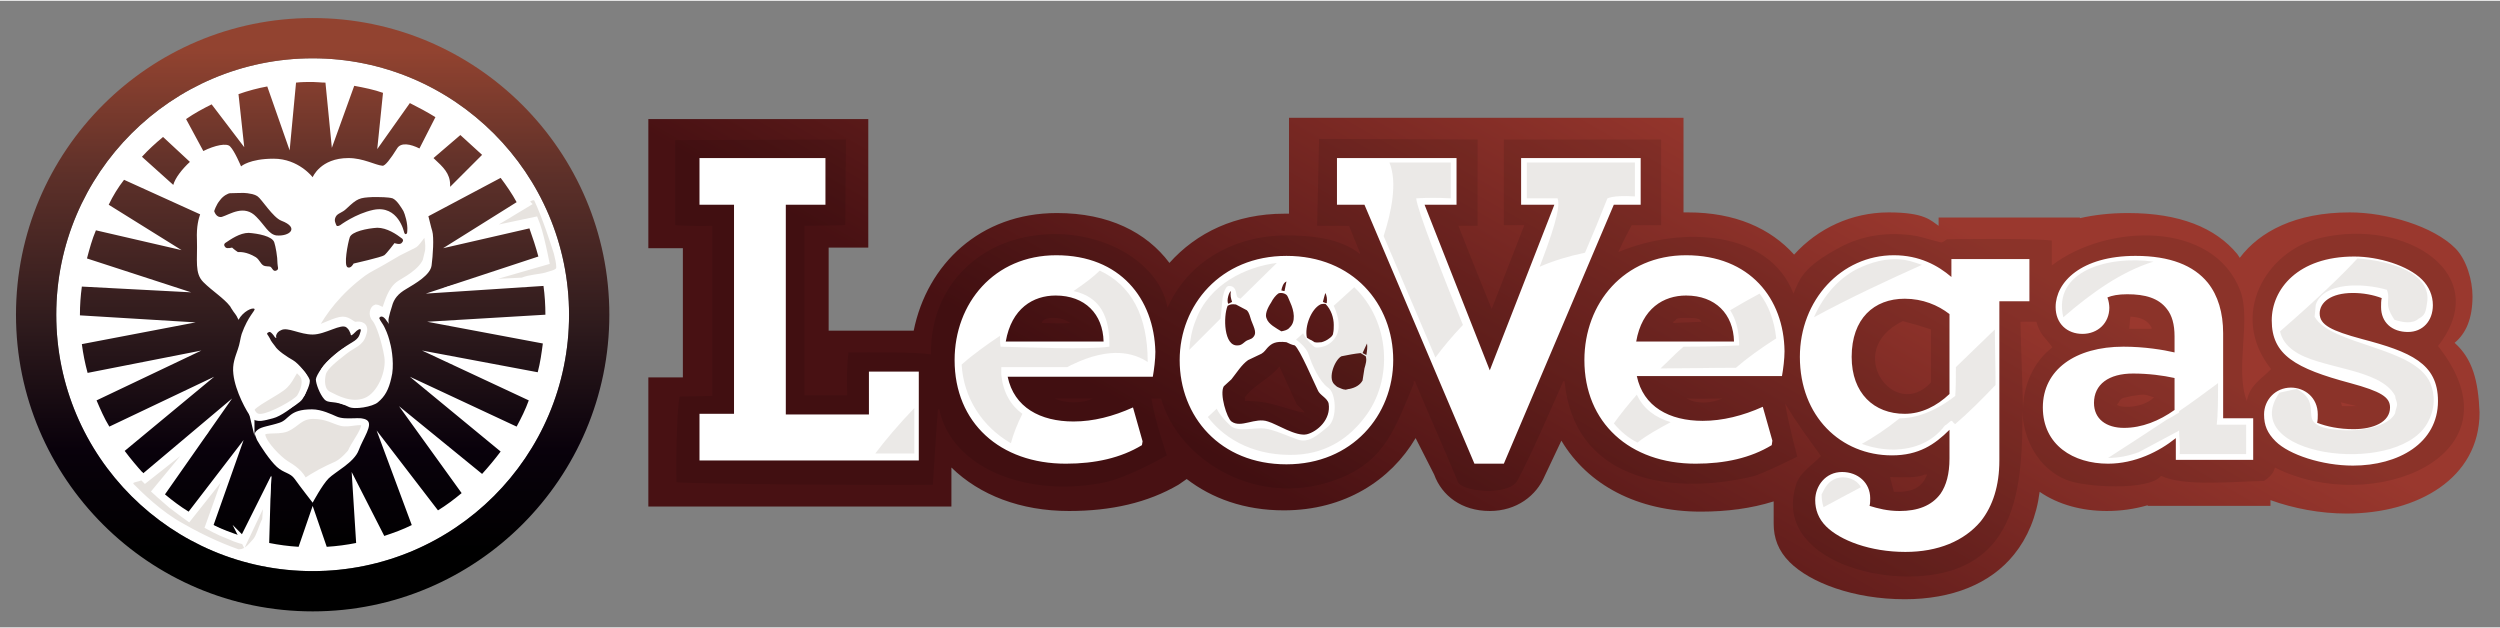
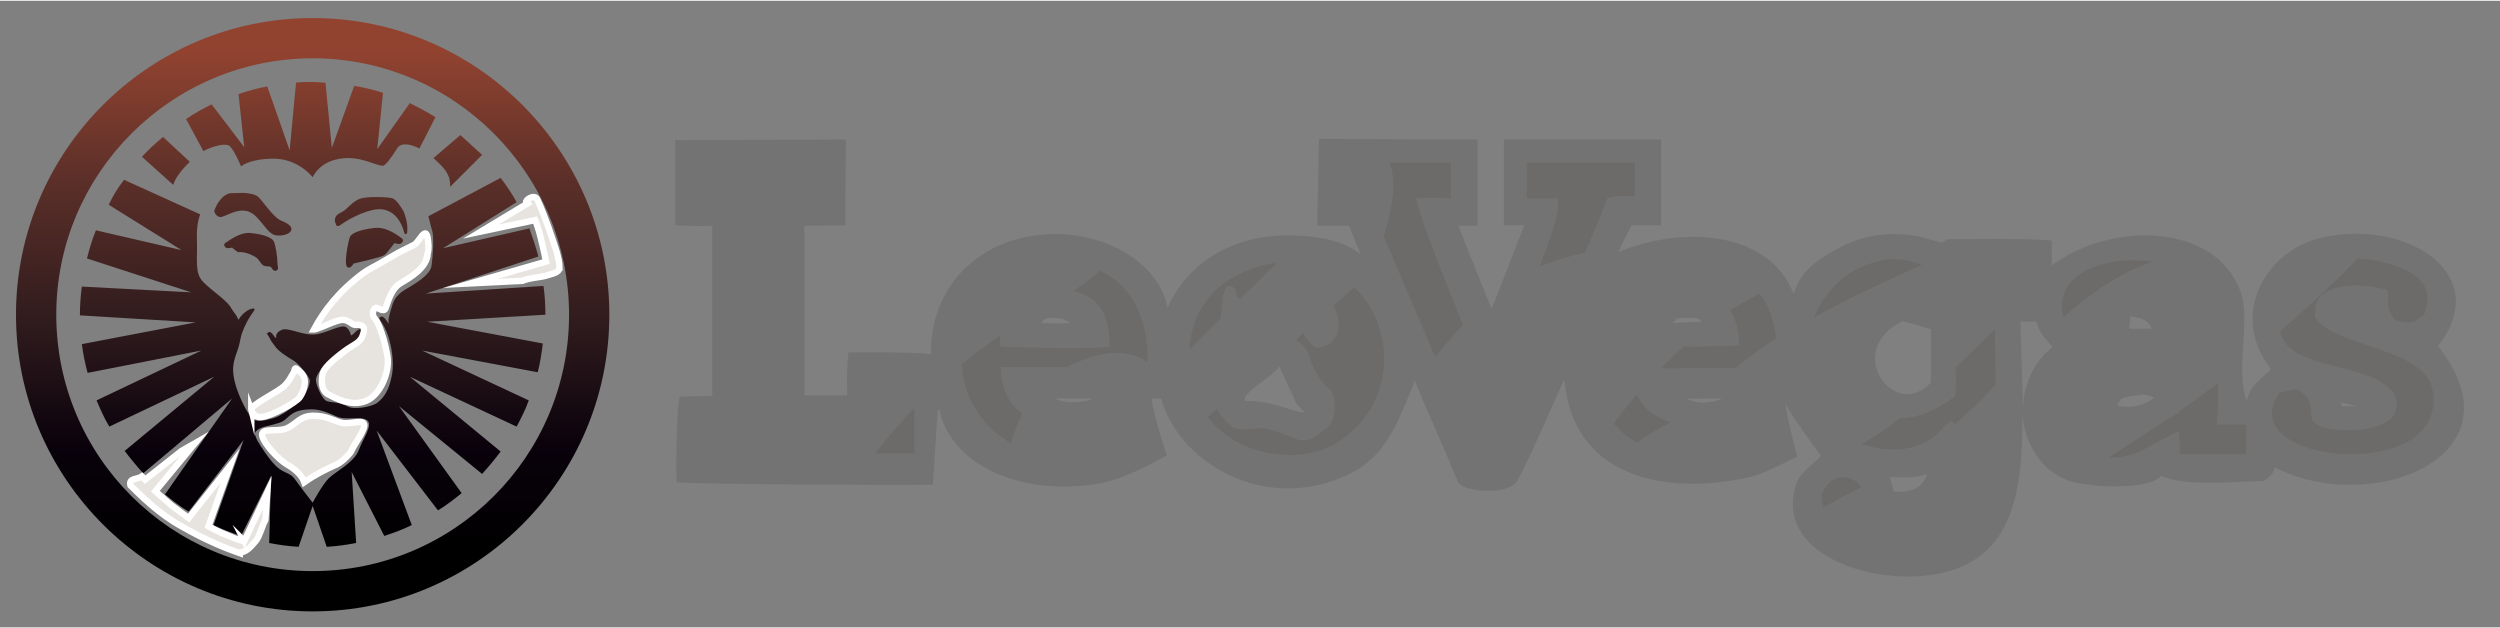
<svg xmlns="http://www.w3.org/2000/svg" version="1.2" viewBox="0 0 391 98" width="199" height="50">
  <rect x="0" y="0" width="391" height="98" fill="#808080" stroke="none" />
  <title>leovegas-logo -f18825-svg</title>
  <defs>
    <linearGradient id="g1" x2="1" gradientUnits="userSpaceOnUse" gradientTransform="matrix(44.599,-77.247,119.313,68.886,218.909,87.844)">
      <stop offset="0" stop-color="#481113" />
      <stop offset="1" stop-color="#9a382e" />
    </linearGradient>
    <linearGradient id="g2" x2="1" gradientUnits="userSpaceOnUse" gradientTransform="matrix(0,-92.8,92.8,0,48.9,95.148)">
      <stop offset="0" stop-color="#000000" />
      <stop offset=".1" stop-color="#000000" />
      <stop offset=".27" stop-color="#09010b" />
      <stop offset=".48" stop-color="#2f1b1d" />
      <stop offset=".73" stop-color="#5d3029" />
      <stop offset=".94" stop-color="#924330" />
      <stop offset="1" stop-color="#924330" />
    </linearGradient>
  </defs>
  <style>
		.s0 { fill: url(#g1) } 
		.s1 { opacity: .1;fill: #000000 } 
		.s2 { fill: #ffffff } 
		.s3 { opacity: .1;fill: #3b200f } 
		.s4 { fill: url(#g2) } 
		.s5 { fill: #e7e3df } 
		.s6 { fill: none;stroke: #ffffff;stroke-miterlimit:10 } 
	</style>
  <g id="Layer">
-     <path id="Layer" class="s0" d="m383.9 53.5c1.8-1.5 2.8-3.8 2.8-7.3 0-2.4-0.9-5.7-2.7-7.5-3.4-3.4-10.6-5.6-16.5-5.6-8.5 0-14.1 3-17.2 7.1-0.1-0.2-0.3-0.4-0.4-0.6-3.4-4.1-9-6.4-17.1-6.4-2.8 0-5.3 0.3-7.5 0.8v-0.1h-22.1v1.3c-1.2-0.8-2.1-2.1-7.8-2.1-5.8 0-11.1 2.5-14.8 6.6-3.7-4.1-9.2-6.6-16.6-6.6h-0.7v-14.8h-61.7v15h-0.7c-7.7 0-13.8 3-18 7.7-3.6-4.8-9.5-7.8-17.6-7.8-12 0-20.3 8-22.4 18.4h-13.3v-13h6.2v-20.1h-34.4v20.2h5.4v20.2h-5.4v20.2h47.4v-6.1c4.4 4.3 10.8 6.8 18.4 6.8 6.6 0 12.3-1.3 17.1-4.1l1.3-0.9c3.9 3 9 4.9 15.2 4.9 9.5 0 16.7-4.7 20.6-11.3l2.9 5.7c1.2 3.3 4.3 5.7 8.7 5.7 4.2 0 7.3-2.4 8.6-5.5l2.6-5.5c4.1 6.9 11.9 11.1 21.8 11.1 4.1 0 7.9-0.5 11.4-1.6v3.5c0 2.2 0.7 4.2 2.5 6 3.2 3.2 10 5.8 18 5.8 7.4 0 13.4-2.4 17.1-7 2.1-2.6 3.5-5.9 4-9.8 2.9 2 6.6 3 10.5 3 2.2 0 4.3-0.3 6.4-0.9v0.1h19.2v-0.9c3.6 1.3 7.8 2.1 11.9 2.1 11.1 0 20.8-5.5 20.8-15.8-0.2-5-1.1-8.4-3.9-10.9z" />
    <path id="Layer" fill-rule="evenodd" class="s1" d="m355.8 73c-0.3 1.1-0.9 1.5-1.7 2.1-4.9 0.1-12.6 0.9-16.1-0.8-1.9 2.4-12.1 1.8-14.9 0.6-4.3-1.8-6.7-6.3-6.8-10.8 0.1 11.6-1.1 21.2-10.2 24.7-10.1 3.8-29.3-1.2-25.1-13.4 0.7-1.8 2.6-2.9 3.8-4.2-2-2.8-3.7-5-5.6-8.2 0.6 3.6 1.9 8.3 1.9 8.3 0 0-5.4 2.7-7 3.1-13.7 3.2-28 0.1-29.4-14.9h-0.2c-1.7 3.8-4.8 11.1-7.2 15.6-1.5 2.4-8.7 1.7-9.3 0.1-2-4.9-4.7-10.8-6.7-15.7h-0.2v0.4c-2.8 6.8-4.5 11.8-11.1 14.6-13 5.5-25.8-2.7-28.4-12.3h-1.5c0.4 3.1 2.4 8.9 2.4 8.9 0 0-6.2 3.6-10.1 4.3-12 2.3-23.6-2.4-25.5-11.5h-0.2c-0.3 3.6-0.6 8.8-0.8 11.8-7.9 0.1-37.5-0.1-40.1-0.4-0.1-4.5 0.1-11.9 0.5-13.4 1.4 0 3.8-0.1 5.1-0.1v-26.6c-3.1 0.1-5.8-0.1-5.8-0.1v-13.3l26.7-0.1-0.1 13.4c0 0-4.8 0.1-6.4 0.1v26.5h6.7c-0.1-3.3 0-5.1 0.2-6.7 3.5 0 10.4-0.1 12.9 0.3-0.1-9.4 5.7-15.6 12.7-17.8 11-3.4 22.8 2.2 24.3 10.5 0.1-0.1 0.1-0.3 0.2-0.4 3.1-6.7 10.1-10.9 18.4-10.9 3.3 0 8.3 0.3 11.5 2.9v-0.2c-0.6-1.4-1.7-4.2-1.7-4.2h-5l0.3-13.6 24.8 0.1v13.5h-3c1.7 4.4 5.2 13 5.2 13l5.1-13.1h-3.2v-13.4h24.6v13.4h-4.6c0 0-1.3 2.4-2.1 4.2 10.2-4.2 23.6-3.3 27.4 6.5 1-2.3 1.4-4.1 7.2-7.2 3.3-1.8 7.5-2.6 12.1-1.8 1.3 0.3 2.5 0.7 3.8 1 0.3 0 0.9-0.5 0.9-0.5 0 0 13.2-0.2 16.4 0.2v3.9c8.6-6.6 25.3-7.1 29.5 4 1.7 4.6-0.9 12.2 1 17.2 0.5-2.6 2.3-3.4 3.8-5-6.7-8.4-0.8-18.5 7.7-20.5 13.5-3.2 27.2 5.7 18.4 16.9 13.7 17.3-10.4 26.7-25.5 19zm-39.5-9.1q0 0.1 0 0.2 0-0.1 0-0.2zm-148.9-13.5c-0.6-0.4-1.3-0.8-2.7-0.8-2.3 0-1.7 1.4-1.7 0.8 1.4 0 2.9 0.1 4.4 0zm3.5 11.8h-5.9c1.5 0.8 4.4 0.8 5.9 0zm33.2 2.2l-1.3-1.3c-0.9-2-1.8-3.9-2.7-5.9-1.5 1.9-3.9 2.8-5.4 4.8v0.6c4.4-0.1 6.9 1.6 9.4 1.8zm57.6-14c1.5-0.1 2.9-0.1 4.4-0.2-0.3-0.6-1-0.6-2.7-0.6-1.7 0-1.1 0.4-1.7 0.6zm7.7 11.8c-1.9 0-3.7 0.1-5.6 0 1.6 0.9 3.7 0.8 5.6 0zm32 11.9h-0.4c-1.2 0.6-3.6 0.4-5.4 0.4 0.2 0.8 0.4 1.5 0.6 2.3 3 0.1 4.4-0.7 5.2-2.7zm0.6-22.7c-1.5-0.5-2.9-0.9-4.4-1.3-9.5 4.6-1.3 15.8 4.4 9.6zm19 2.8c-1-1.4-2-2-2.5-4h-2.5c0.1 4.6 0.3 9.2 0.4 13.5 0.1-3.6 1.6-7.2 4.6-9.5zm12-2.9h3.5v-0.2c-0.6-1.1-1.6-1.6-3.3-1.7-0.1 0.6-0.1 1.3-0.2 1.9zm3.9 10.7c-0.3 0-1-0.4-1.7-0.4-0.7 0-1.4 0.2-1.8 0.2-0.5 0.2-1.2 0.2-1.5 0.4-0.4 0.2-0.4 0.5-0.8 1 0.1 0.1 0.3 0.1 0.4 0.2 2 0.4 4.4-0.3 5.4-1.4zm31.7 1.4c-0.8-0.2-1.7-0.4-2.5-0.6 0.1 0.2 0.1 0.4 0.2 0.6z" />
-     <path id="Layer" fill-rule="evenodd" class="s2" d="m180.7 54.9c0 1.2-0.2 2.8-0.4 3.9h-22.7c1 4.8 5.1 7 10.3 7 3.1 0 6.2-0.8 9.3-2.2l1.5 5.3-0.1 0.6c-3.3 2-7.3 2.9-11.9 2.9-10.3 0-17.4-6.4-17.4-16.2 0-8.9 6.2-16.4 15.9-16.4 10 0 15.3 6.8 15.5 15.1zm-8.1-1.6c-0.1-4.3-2.9-7.2-7.5-7.2-3.5 0-6.9 2-7.8 7.2zm45.3 2.9c0 8.6-6.4 16.3-16.7 16.3-10.4 0-16.7-7.5-16.7-16.3 0-8.6 6.4-16.3 16.7-16.3 10.4 0 16.7 7.5 16.7 16.3zm-11-9.1c0 0 0.4 0.2 0.6 0.2 0.1-0.7 0-1.1-0.2-1.6-0.1 0.2-0.3 1-0.4 1.4zm-6.5-1.8c0.1 0 0.3 0.1 0.5 0.1l0.3-1.5c-0.5 0.2-0.7 0.9-0.8 1.4zm-2.3 4.4c0.3 0.9 1.5 1.5 2.3 2 0.5-0.1 1-0.2 1.3-0.6 1-0.9 0.7-2.6 0.1-3.9-0.2-0.4-0.3-0.8-0.5-1.1-0.3-0.4-1.1-0.5-1.4-0.3-0.4 0.3-0.8 0.8-1.1 1.4-0.6 0.9-1 1.9-0.7 2.5zm-6-2.3l0.6-0.3c-0.2-0.6-0.3-1-0.2-1.7-0.3 0.2-0.7 1.5-0.4 2zm1.5 6.5c0.7 0 1-0.6 1.5-0.8 0.3-0.1 0.5-0.2 0.7-0.3 0.9-0.7 0.4-1.5-0.1-2.8-0.2-0.6-0.3-1.2-0.7-1.6-0.6-0.3-1.1-0.6-1.7-0.9-0.7-0.1-0.9 0-1.3 0.2-0.7 1.7-0.6 6.4 1.6 6.2zm14.2 9.1c-0.2-0.9-1.4-1.3-1.7-2.1-0.6-1.2-2.8-6.4-3.6-7-0.5-0.1-0.9-0.3-1.3-0.5-1.7-0.2-2.3 0.2-2.9 0.8-0.3 0.3-0.5 0.7-1 1-0.7 0.3-1.4 0.7-2.1 1-1 0.7-1.8 2-2.6 3-0.4 0.4-0.8 0.7-1.2 1.1-0.7 1.2 0.5 5 1.2 5.5 1.5 1.1 3.7-0.7 5.7 0 1.4 0.4 4.4 2.4 6.1 2 1.6-0.4 3.8-2.3 3.4-4.8zm0.7-11c0.1-0.4 0.1-0.9 0.1-1.3 0-1.1-0.4-2.4-1.3-3.3-0.3 0-0.6 0-0.8 0.1-1.4 0.7-2.5 3.4-2.1 5.2 0.2 0.1 0.3 0.2 0.5 0.3 0.3 0.1 0.5 0.3 0.7 0.4 0.4 0.1 0.8 0 1.1 0q0.7-0.2 1.2-0.6c0.3-0.2 0.6-0.5 0.6-0.8zm5.1 3.6c-0.3-0.2-0.5-0.3-0.8-0.5-1 0.1-2 0.3-3 0.5-1 0.5-2.2 3.4-1.1 4.4 0.2 0.2 0.4 0.4 0.7 0.5 0.3 0.1 0.6 0.3 0.9 0.3 0.2 0.1 0.5-0.1 0.8-0.1 0.9-0.2 1.6-0.6 2-1.3 0.1-0.6 0.2-1.3 0.3-1.9 0.2-0.7 0.4-1.3 0.2-1.9zm38.8-23.7l-17.2 40.5h-4.6l-17.2-40.5h-4.3v-7.3h18.7v7.3h-5l10.2 25.9 10.1-25.9h-5.2v-7.3h18.7v7.3zm-116.5 26.1h7.8v13.9h-34.3v-7.3h5.4v-32.7h-5.4v-7.3h19.7v7.3h-6.2v32.8h13zm143.2-3.2c0 1.2-0.2 2.8-0.4 3.9h-22.7c1 4.8 5.1 7 10.3 7 3.1 0 6.3-0.8 9.4-2.2l1.5 5.3-0.1 0.7c-3.3 2-7.3 2.9-11.9 2.9-10.3 0-17.4-6.4-17.4-16.2 0-8.9 6.2-16.4 15.9-16.4 10 0 15.3 6.8 15.4 15zm-7.9-1.5c-0.1-4.3-2.9-7.2-7.5-7.2-3.5 0-6.9 2-7.8 7.2zm76.5 12h4.7v6.5h-12.1v-3.4c-2.6 2.1-6.4 4-10.6 4-5.4 0-10.2-2.9-10.2-8.8 0-5.9 5.1-9.5 12.6-9.5 3.3 0 6.3 0.5 8 0.9v-2.5c0-1.9-0.4-3.3-1.2-4.3-1.3-1.7-3.4-2.3-6.2-2.3-1.4 0-2.4 0.2-3.1 0.5 0.2 0.5 0.3 1.2 0.3 1.6 0 2.4-1.8 4.1-4.2 4.1-2.4 0-4.2-1.6-4.2-4.2 0-3.9 4-8 12.5-8 5.4 0 9.1 1.5 11.3 4.2 1.6 2 2.4 4.7 2.4 7.9zm-7.6-6.3c-1.8-0.4-4.1-0.7-6.5-0.7-3.8 0-6.1 1.7-6.1 4.6 0 2.5 1.9 3.9 4.7 3.9 2.8 0 5.5-1.1 7.9-2.8zm-126.3-5.4c-0.2 0.5-0.5 1-0.7 1.5l0.6 0.3c0.1-0.6 0.2-1.3 0.1-1.8zm91.4-13.2h12.2v6.6h-4.7v24.9c0 3.9-1 7.1-2.9 9.5-2.6 3.1-6.7 4.8-11.8 4.8-5.5 0-10.2-1.8-12.4-4-1.2-1.2-1.7-2.6-1.7-4.1 0-2.2 1.6-4.4 4.2-4.4 2.5 0 4.4 1.7 4.4 4.1 0 0.3 0 0.9-0.1 1.2 1.3 0.4 2.8 0.8 4.7 0.8 2.8 0 5-0.8 6.4-2.7 0.9-1.3 1.4-3.1 1.4-5.5v-4.5c-2.3 2.3-4.8 4-9 4-8 0-14.4-6.1-14.4-15.4 0-8.9 6.5-15.9 14.7-15.9 4 0 6.9 1.6 9 3.4zm-0.3 8.6c-1.8-1.4-4.2-2.4-7-2.4-4.8 0-8.3 3.1-8.3 9.1 0 5.7 3.5 8.9 8.3 8.9 2.6 0 5-1.2 7-3.1zm76.4 13.6c0 6.6-6.2 10.1-13.3 10.1-4.8 0-10-1.7-12.1-3.8-1.3-1.3-1.8-2.5-1.8-4.2 0-2.3 1.8-4.2 4.2-4.2 2.1 0 4.2 1.5 4.2 4.2 0 0.4 0 0.9-0.1 1.3 1.5 0.6 3.5 1 5.7 1 3.1 0 5.7-1.1 5.7-3.4 0-1.6-1.4-2.5-6.2-3.8-8.6-2.3-12.3-4.4-12.3-9.8 0-4.9 4.1-10 12.9-10 3.8 0 8.4 1.4 10.6 3.6 1.1 1.1 1.7 2.5 1.7 4 0 2.5-1.6 4.2-3.9 4.2-2.5 0-4.2-1.5-4.2-3.9 0-0.5 0-1 0.1-1.4-1.3-0.5-2.9-0.8-4.5-0.8-3.5 0-5.2 1.5-5.2 3.2 0 1.8 1.8 2.7 6.6 4 7.6 2 11.9 3.8 11.9 9.7z" />
    <path id="Layer" fill-rule="evenodd" class="s3" d="m251.4 30.9c-1.1 2.8-2.3 5.7-3.5 8.5-2.4 0.5-4.8 1.2-7.1 2.2 1.8-4.7 3.4-9.3 2.8-10.7h-4.8v-5.6h16.9v5.3c-1.6-0.1-3.3-0.1-4.3 0.3zm-39.6 13.9c5.6 5.3 6.2 14.5 1.6 20.4-2.3 3-5.6 5.5-10.6 5.8-6.1 0.3-11-2.1-13.9-5.9l1.4-1.3c0.4 0.9 1.4 2 2.2 2.7 1.1 1 3.8 0.2 5.3 0.4 1.5 0.2 3.4 1.1 5.1 1.7 1.8 0.7 3.3-0.8 4.8-2 1.5-1.2 1.3-5.3 0-6.1-1.3-0.9-2.5-3.5-3-5.1-0.3-1-1.3-1.9-2-2.4l1.1-1c0.4 0.9 1.6 2.1 1.9 2.2 0.3 0.1 2.4 0.1 3.4-2 0.7-1.6-0.1-3.6-0.5-4.5zm-74.9 26c1.5-2 3.6-4.5 6.1-7.1v7.1zm54-21.1l-4.9 4.9c0.1-1.5 0.4-3.1 1-4.6 2.1-5.7 7.9-8.4 12.7-9l-5.7 5.6c-0.1-0.1-0.3-0.1-0.4-0.2-0.4-0.2 0-1.8-1.4-1.8-0.7 0-1 2-1 2zm70.4 16.2c-2 1.1-3.7 2-5.2 3.2-1.4-0.7-2.6-1.7-3.7-3q1.5-2.1 3.6-4.5c1 2.2 2.9 3.6 5.3 4.3zm-81.8-9.4c-2.1-1.4-5.8-2.5-11.8 0.4-0.3 0.1-0.5 0.3-0.8 0.4h-10.3v1.2c0.3 2.8 1.5 4.8 3.3 6.1-0.8 1.6-1.4 3.1-1.8 4.6-4.5-2.6-7.4-7.1-7.7-12.3 1.8-1.6 3.9-3.1 6-4.5 0 0.5 0 1.1 0.1 1.7 4.6 0.1 13.4 0.5 17 0 0.1-4.8-1.5-7.8-5.6-8.7 1.9-1.3 3.2-2.3 4.1-3.2 4.9 2.3 7.5 7 7.5 14.3zm42-25.6c0.1 1.7 4.1 11.9 7.3 19.8-1.8 1.9-3.2 3.6-4.3 5.1-2.7-6.3-5.4-12.7-8.1-19 1.2-3.7 2.2-8.4 0.9-11.5h9.6v5.6c-1.7-0.1-3.9-0.1-5.4 0zm115.3 9.9c-4.9 1.5-9.6 4.8-14.1 8.7-1.7-7.2 7-9.7 14.1-8.7zm9.9 25.5h4.6v4.6h-10.4c0.1-1.4-0.1-2.8-0.1-3.7 0 0-0.4 0.3-0.5 0.3-1.9 1-3.9 2.1-5.8 3.1q-2.4 0.9-4.8 0.9c3.1-2 6.2-4 9.2-6 0.8-0.4 1.4-0.8 1.9-1.1v-0.2c2.2-1.5 4.2-3 6.1-4.4v0.3c0 2 0 4.5-0.2 6.2zm-71.5-20.5c1.4 1.8 2.3 4.2 2.6 7-2.5 1.6-4.7 3.2-6.3 4.6-3.9 0-8.3 0.1-11.8 0.1 1.2-1.1 2.3-2.3 3.6-3.4 3.4 0 6.7-0.1 8.7-0.2 0-2.3-0.5-4.1-1.4-5.5 1.5-0.9 3.1-1.8 4.6-2.6zm104.3 20.5c-5.1 8.2-29.8 4.8-23-5l2.7-0.6c3.5 1.9 1.4 4.2 2.9 5.4 0.9 0.7 2.2 0.9 3.6 1 3.6 0.4 8-0.6 8.9-2.6 0-0.4 0.3-0.9 0.3-1.4 0-0.4-0.3-0.9-0.3-1.3-2.3-4.4-12-4.2-15.9-7.1q-1.7-1.2-2.1-3c6.1-5.3 9.9-9 12.1-11.4 5.5 0.4 11.6 2.4 10.9 6.9-0.2 1.4-0.3 2-1.3 2.5-1 0.9-2.5 0.6-3.8 0.2-0.4-0.6-0.9-1.4-1-2.2-0.1-0.8 0.2-1.6-0.2-2.5-3.8-1.1-9.9-1.2-11.1 2.3-0.1 0.6-0.1 1.3-0.2 1.9 2.5 4.5 15.7 4.7 18.1 10.4 0.7 1.7 0.9 4-0.6 6.5zm-78.9-25c-4.9 2.2-11.2 5.1-16.9 8.2 1.5-3.4 4-6.4 7.5-7.9 2.1-0.9 4.7-1.6 7.5-0.9 0.7 0.2 1.3 0.4 1.9 0.6zm-9.6 34.7v0.1c-2.1 1.1-4.1 2.2-5.8 3.1-0.2-0.6-0.3-1.3-0.3-2 0.6-1.2 1-2 2.3-2.5 1.6-0.5 3.2 0.2 3.8 1.3zm21-24.6c0 2.8 0.1 5.8 0.1 8.7-2.2 2.3-4.3 4.4-6.3 6.1h-0.1v-0.1c-0.2 0-0.3-0.4-0.5-0.4-0.2 0-0.8 0.7-1 0.7-2 2.7-4.9 3.7-7.9 3.8q-2.7 0-5.1-0.9c1.8-1 3.8-2.3 5.9-4 2.5 0 5.5-1 8.7-3.5 0.1-1.3 0.1-2.9 0.1-4.5 2.1-2 4.1-4 6.1-5.9z" />
  </g>
-   <path id="Layer" class="s2" d="m48.9 9c22.1 0 40.1 18 40.1 40.1 0 22.2-18 40.1-40.1 40.1-22.1 0-40.1-17.9-40.1-40.1 0-22.1 18-40.1 40.1-40.1z" />
  <path id="Layer" fill-rule="evenodd" class="s4" d="m95.3 49.1c0 25.6-20.8 46.4-46.4 46.4-25.6 0-46.4-20.8-46.4-46.4 0-25.6 20.8-46.4 46.4-46.4 25.6 0 46.4 20.8 46.4 46.4zm-6.3 0c0-22.1-18-40.1-40.1-40.1-22.1 0-40.1 18-40.1 40.1 0 22.2 18 40.1 40.1 40.1 22.1 0 40.1-17.9 40.1-40.1zm-22.2 1.1l18.1 3.4c-0.2 1.5-0.4 3-0.8 4.5l-18.1-3.4 16.7 7.8c-0.5 1.4-1.2 2.8-1.9 4.1l-16.7-7.8 14.2 11.7c-0.9 1.2-1.9 2.4-2.9 3.5l-13-10.6 9.8 13.6c-1.2 1-2.4 1.9-3.7 2.7l-9.6-12.5 5.5 14.8c-1.4 0.7-2.8 1.2-4.3 1.7l-5.1-10 0.7 11.1c-1.5 0.3-3 0.5-4.6 0.6l-2.2-6.4-2.2 6.4c-1.6-0.1-3.1-0.3-4.6-0.6l0.3-10.5-4.7 9.4c-1.5-0.5-2.9-1-4.3-1.7l4.7-13.3-8.6 11.2c-1.3-0.8-2.5-1.7-3.7-2.7l10.5-15-13.9 11.7c-1-1.1-2-2.3-2.9-3.5l14-11.6-16.4 7.8c-0.8-1.3-1.4-2.7-2-4.1l16.4-7.8-17.8 3.5q-0.6-2.2-0.9-4.5l17.8-3.4-18.1-1.1v-0.1c0-1.5 0.1-2.9 0.3-4.4l17.1 0.9-16.3-5.3c0.4-1.5 0.8-3 1.4-4.4l13.4 3.1-11.4-7.1q1-2.1 2.4-3.9l11.9 5.4c-0.2 0.6-0.6 1.8-0.5 4 0.1 3.2-0.4 5.2 1 6.6 1.4 1.4 3.2 2.5 4.2 3.8 0.2 0.4 0.4 0.6 0.5 0.8 0.2 0.3 0.4 0.5 0.5 0.7l0.3 0.6c0.7-1.3 2.2-2 2.5-1.7 0.2 0.2-1 1.1-2 3.9-0.2 0.6-0.3 1.6-0.6 2.4-0.4 1.2-0.9 2.3-0.7 3.9 0.3 2.7 2.1 5.9 2.8 6.8 0.8 0.9 2.2 0.4 3.4 0.1 1.2-0.3 3.1-1.7 4-2.6l0.9-0.9c0.1-0.2 1.1-2 0.8-2.6-0.2-0.6-1.7-2.5-2.6-3-0.9-0.5-2.4-1.5-2.8-2.2-0.2-0.3-0.6-0.7-0.8-1.2-0.3-0.6-0.6-0.7-0.3-0.9 0.3-0.2 0.4-0.1 0.7 0.2 0.3 0.3 0.4 0.7 0.6 0.6 0.1-0.1-0.1-0.1 0-0.4 0.1-0.3 0.3-0.6 0.8-0.8 1-0.5 2.9 0.7 4.9 0.7 2 0 4.5-1.8 5.3-1.1 0.4 0.3 0.5 0.7 0.6 0.9 0.1 0.2 0 0.2 0.1 0.3 0.1 0.1 0.5-0.3 0.9-0.7 0.3-0.2 0.4-0.3 0.6-0.2 0.3 0.1 0.1 0.4 0 0.9-0.1 0.4-0.2 0.7-0.5 0.9-0.5 0.5-1.8 0.6-3.5 2.1-1.8 1.5-2.9 3.2-3 3.9 0 0.7 0.6 2.3 1.3 3.1 0.7 0.8 1.6 0.1 3.8 1.2 0.9 0.5 3.8 0 4.6-0.7 1.1-0.9 1.7-2 2.1-3.8 0.5-1.8 0.1-4.5-0.2-5.5-0.1-0.5-0.4-1.5-0.8-2.3-0.4-0.9-1.1-1.5-0.8-1.7 0.2-0.2 0.6-0.2 1.1 0.6 0.1 0.1 0.3 0.4 0.3 0.5 0-0.3-0.1-0.6 0-1 0.1-0.5 0.3-1.2 0.5-1.8 0.3-1.2 1-2 2.2-2.7 1.5-0.9 3.8-2.2 4-3.7 0.2-1.5 0.4-4.4 0.1-5.4-0.2-0.6-0.4-1.6-0.6-2.3l11.3-6c0.9 1.2 1.8 2.5 2.5 3.8l-11.5 7.2 13.5-3.1c0.5 1.4 1 2.9 1.4 4.4l-17.6 5.8 18.4-1.2c0.2 1.4 0.3 3 0.3 4.5zm1-25.6l4.2-3.6c1.1 1 2.2 2 3.4 3.1l-5 5v-0.3c0-1.8-1.1-2.8-2.5-4.1zm-8.8 10.9c1.5 0 3 1 3.9 1.7 0.2 0.2 0.2 0.4-0.1 0.7-0.3 0.3-1.1 0-1.1 0 0 0-1.2 1.6-1.6 1.9-0.4 0.3-4.8 1.3-4.8 1.3 0 0-0.4 0.8-0.9 0.6-0.7-0.2 0-3.8 0.3-4.7 0.3-0.9 2.7-1.4 4.3-1.5zm-1.6 30.1c-1-0.7-3.3 0.1-4.8-0.6-0.7-0.3-2.3-1.1-3.8-1.1-3.7 0-3.5 1.6-5.1 2.1-1.5 0.5-2.8 0.6-3.4 1.1-0.6 0.5-0.5 0.6-0.1 1.6 0.5 0.9 2 3.2 3.1 4.2 1.1 1 2.1 0.9 2.8 1.9 0.7 1 2.8 3.7 2.8 3.7 0 0 1.5-2.8 2.5-3.8 1-1 4-2.5 4.7-4.4 0.7-1.9 2.3-4 1.3-4.7zm-14.5-27.8c0.2 0.6 0.5 2.2 0.5 3.3 0 0.5 0.3 0.9-0.2 1.1-0.5 0.2-0.6-0.4-0.9-0.6-0.2-0.1-0.7 0-1.1-0.2-0.5-0.3-0.6-0.9-1.2-1.3-1.5-0.9-2.5-0.8-2.8-0.8-0.6-0.4-0.9-0.7-0.9-0.7 0 0-0.7 0.2-1 0-0.3-0.3-0.3-0.5-0.1-0.7 0.9-0.6 2.3-1.6 3.7-1.6 1.4 0.1 3.7 0.5 4 1.5zm-11.1-14.3l-2.7-5c1.3-0.9 2.6-1.6 4-2.3l5.1 6.7-0.9-8.3q2.3-0.8 4.5-1.2l3.5 10 1-10.6c0.9-0.1 1.7-0.1 2.6-0.1 0.6 0 1.3 0.1 2 0.1l1 10.2 3.5-9.7c1.6 0.3 3.1 0.6 4.5 1.1l-0.9 8.8 5.1-7.2c1.4 0.7 2.7 1.4 4 2.2l-2.5 4.9c-1.4-0.7-2.9-1-3.5 0-1 1.6-1.9 2.8-2.3 2.7-1.1-0.1-3-1.2-5.3-1.2-4.4 0-5.6 3-5.6 3 0 0-2.2-2.9-6.1-2.9-3.8 0-5.1 1.2-5.1 1.2 0 0-1-2.4-1.7-3.1-0.5-0.6-2.4-0.2-4.2 0.7zm11.4 13.2c-1.2-0.2-1.8-1.6-3.1-2.9-1.9-2-4.1-0.4-5.4 0-0.9 0.2-1.2-0.9-1.2-0.9 0 0 0.3-1 0.9-1.7 0.5-0.7 1.3-1.1 1.6-1.1 0.7 0 2.2-0.1 2.7 0 0.5 0.1 1 0.1 1.6 0.5 0.6 0.4 2.4 3.3 3.7 3.8 2.9 1.1 1.3 2.5-0.8 2.3zm-16.1-7.9l-4.9-4.4c1-1.1 2.1-2.1 3.3-3.1l4.2 3.9c-1.2 1.1-2.3 2.5-2.6 3.6zm36.1 7.4c0 0-0.9-4.3-4.8-3.5-2.8 0.6-5.2 2.4-5.2 2.4 0 0-0.5 0.3-0.6 0-0.1-0.3-0.4-0.7-0.1-1.3 0.3-0.6 1-0.6 1.7-1.3 1.7-1.6 2-1.7 4.1-1.8 1.2 0 2.4 0 3.1 0.2 0.7 0.3 1.4 1.5 1.7 2 0.2 0.4 0.7 1.9 0.6 3.1 0 0.4-0.1 0.5-0.3 0.5-0.1 0-0.2-0.3-0.2-0.3z" />
  <path id="Layer" class="s5" d="m87.1 39.4c-0.5-1.6-1.8-5.6-3.1-8.4-0.5-0.8-1.9 0.2-1.7 0.5l0.2 0.2-7.3 4.4 8.5-1.8c0 0 0.5 1.2 0.9 2.9 0.4 1.6 0.8 3.6 0.8 3.6l-11.8 3.4 8.1-0.4c1.2-0.5 2.6-0.5 3.7-0.8 0.8-0.3 2.1-0.4 2.1-1.3 0-0.7-0.2-1.5-0.4-2.3zm-20.2-2.2c-0.3-2.2-1.4 0.7-2.2 1l-2.4 1.2c-0.7 0.4-1.7 1-2.4 1.4-1 0.6-2.3 1.2-3.1 1.8-3.9 2.9-6.2 6-7.7 8.8h0.1c1.2-0.3 3.4-1.5 4.4-1.5 1 0 1.5 0.9 2.1 0.8 0.6-0.1 1.6 0 1.1 1.4-0.4 1.5-1.5 1.6-2.9 2.7-1.4 1.1-3 2.3-3.4 3.4-0.3 1.2-0.3 2.8 0.9 3.4 1.2 0.6 3.5 1.9 5.8 1 2.3-0.9 3.8-4.6 3.4-7-0.4-2.4-1.3-5.1-1.9-5.8-0.7-0.7-0.3-1.7 0.1-1.8 0.4 0 1.2 0.8 1.5 0.1 0.3-0.7 0.8-3 2.3-3.9 1.5-0.9 4.2-2.4 4.3-4.7 0.2-0.8 0.1-1.6 0-2.3zm-26 27.9c1.5-0.1 5.5-2.3 6-3.1 0.5-0.8 1.3-2.6 0.3-3.7-0.3-0.3-0.6-0.6-0.9-0.8-0.3-0.1-0.2 0.5-0.4 0.7-0.4 0.7-0.8 1.4-1.3 1.9-1 1.1-5.5 3.1-5.3 3.9 0.3 0.8 0.8 1.2 1.6 1.1zm-5.1 18.6c-1.6-0.6-3.2-1.5-3.2-1.5l3.4-9.5-6.5 8.2c0 0-1.4-1-2.7-2-1.3-1.1-2.5-2.2-2.5-2.2l6.2-7.5-2.1 1.2-5.7 4.5-0.5-0.5c-0.7 0.5-2.1 0.2-1.8 1.4 1.5 1.5 4.5 4.5 8 6.4 3.8 2.2 7.1 3.5 9.1 4.2v-0.1c1.1-0.1 1.7-0.9 2.5-1.8 0.6-0.7 1-2.4 1.5-3.3l0.3-4.3-3.6 7.6c0.1 0.1-1.1-0.2-2.4-0.8zm17.6-17.7c-1.2-0.3-2.3-1.1-4.4-1.1-2.1 0-2.6 1.3-4.2 2-1.6 0.6-4-0.2-3.8 1.1 0.3 1.4 2.6 3.7 3.7 4.4 1 0.6 2.4 1.5 2.9 2.9 1.7-1.2 3.3-2 5.1-2.8 0.6-0.3 1.3-0.9 2-1.7 0.2-0.2 0.3-0.5 0.4-0.7 0.5-1 2.3-3.4 1.8-4-0.4-0.6-2.3 0.2-3.5-0.1z" />
  <path id="Layer" fill-rule="evenodd" class="s6" d="m87.5 41.7c0 0.9-1.3 1-2.1 1.3-1.1 0.3-2.5 0.3-3.7 0.8l-8.1 0.4 11.8-3.4c0 0-0.4-2-0.8-3.6-0.4-1.7-0.9-2.9-0.9-2.9l-8.5 1.8 7.3-4.4-0.2-0.2c-0.2-0.3 1.2-1.3 1.7-0.5 1.3 2.8 2.6 6.8 3.1 8.4 0.2 0.8 0.4 1.6 0.4 2.3zm-20.6-2.2c-0.1 2.3-2.8 3.8-4.3 4.7-1.5 0.9-2 3.2-2.3 3.9-0.3 0.7-1.1-0.1-1.5-0.1-0.4 0.1-0.8 1.1-0.1 1.8 0.6 0.7 1.5 3.4 1.9 5.8 0.4 2.4-1.1 6.1-3.4 7-2.3 0.9-4.6-0.4-5.8-1-1.2-0.6-1.2-2.2-0.9-3.4 0.4-1.1 2-2.3 3.4-3.4 1.4-1.1 2.5-1.2 2.9-2.7 0.5-1.4-0.5-1.5-1.1-1.4-0.6 0.1-1.1-0.8-2.1-0.8-1 0-3.2 1.2-4.4 1.5h-0.1c1.5-2.8 3.8-5.9 7.7-8.8 0.8-0.6 2.1-1.2 3.1-1.8 0.7-0.4 1.7-1 2.4-1.4l2.4-1.2c0.8-0.3 1.9-3.2 2.2-1 0.1 0.7 0.2 1.5 0 2.3zm-27.6 24.5c-0.2-0.8 4.3-2.8 5.3-3.9 0.5-0.5 0.9-1.2 1.3-1.9 0.2-0.2 0.1-0.8 0.4-0.7 0.3 0.2 0.6 0.5 0.9 0.8 1 1.1 0.2 2.9-0.3 3.7-0.5 0.8-4.5 3-6 3.1-0.8 0.1-1.3-0.3-1.6-1.1zm-1.1 20.5l3.6-7.6-0.3 4.3c-0.5 0.9-0.9 2.6-1.5 3.3-0.8 0.9-1.4 1.7-2.5 1.8v0.1c-2-0.7-5.3-2-9.1-4.2-3.5-1.9-6.5-4.9-8-6.4-0.3-1.2 1.1-0.9 1.8-1.4l0.5 0.5 5.7-4.5 2.1-1.2-6.2 7.5c0 0 1.2 1.1 2.5 2.2 1.3 1 2.7 2 2.7 2l6.5-8.2-3.4 9.5c0 0 1.6 0.9 3.2 1.5 1.3 0.6 2.5 0.9 2.4 0.8zm18.7-18.4c0.5 0.6-1.3 3-1.8 4-0.1 0.2-0.2 0.5-0.4 0.7-0.7 0.8-1.4 1.4-2 1.7-1.8 0.8-3.4 1.6-5.1 2.8-0.5-1.4-1.9-2.3-2.9-2.9-1.1-0.7-3.4-3-3.7-4.4-0.2-1.3 2.2-0.5 3.8-1.1 1.6-0.7 2.1-2 4.2-2 2.1 0 3.2 0.8 4.4 1.1 1.2 0.3 3.1-0.5 3.5 0.1z" />
</svg>